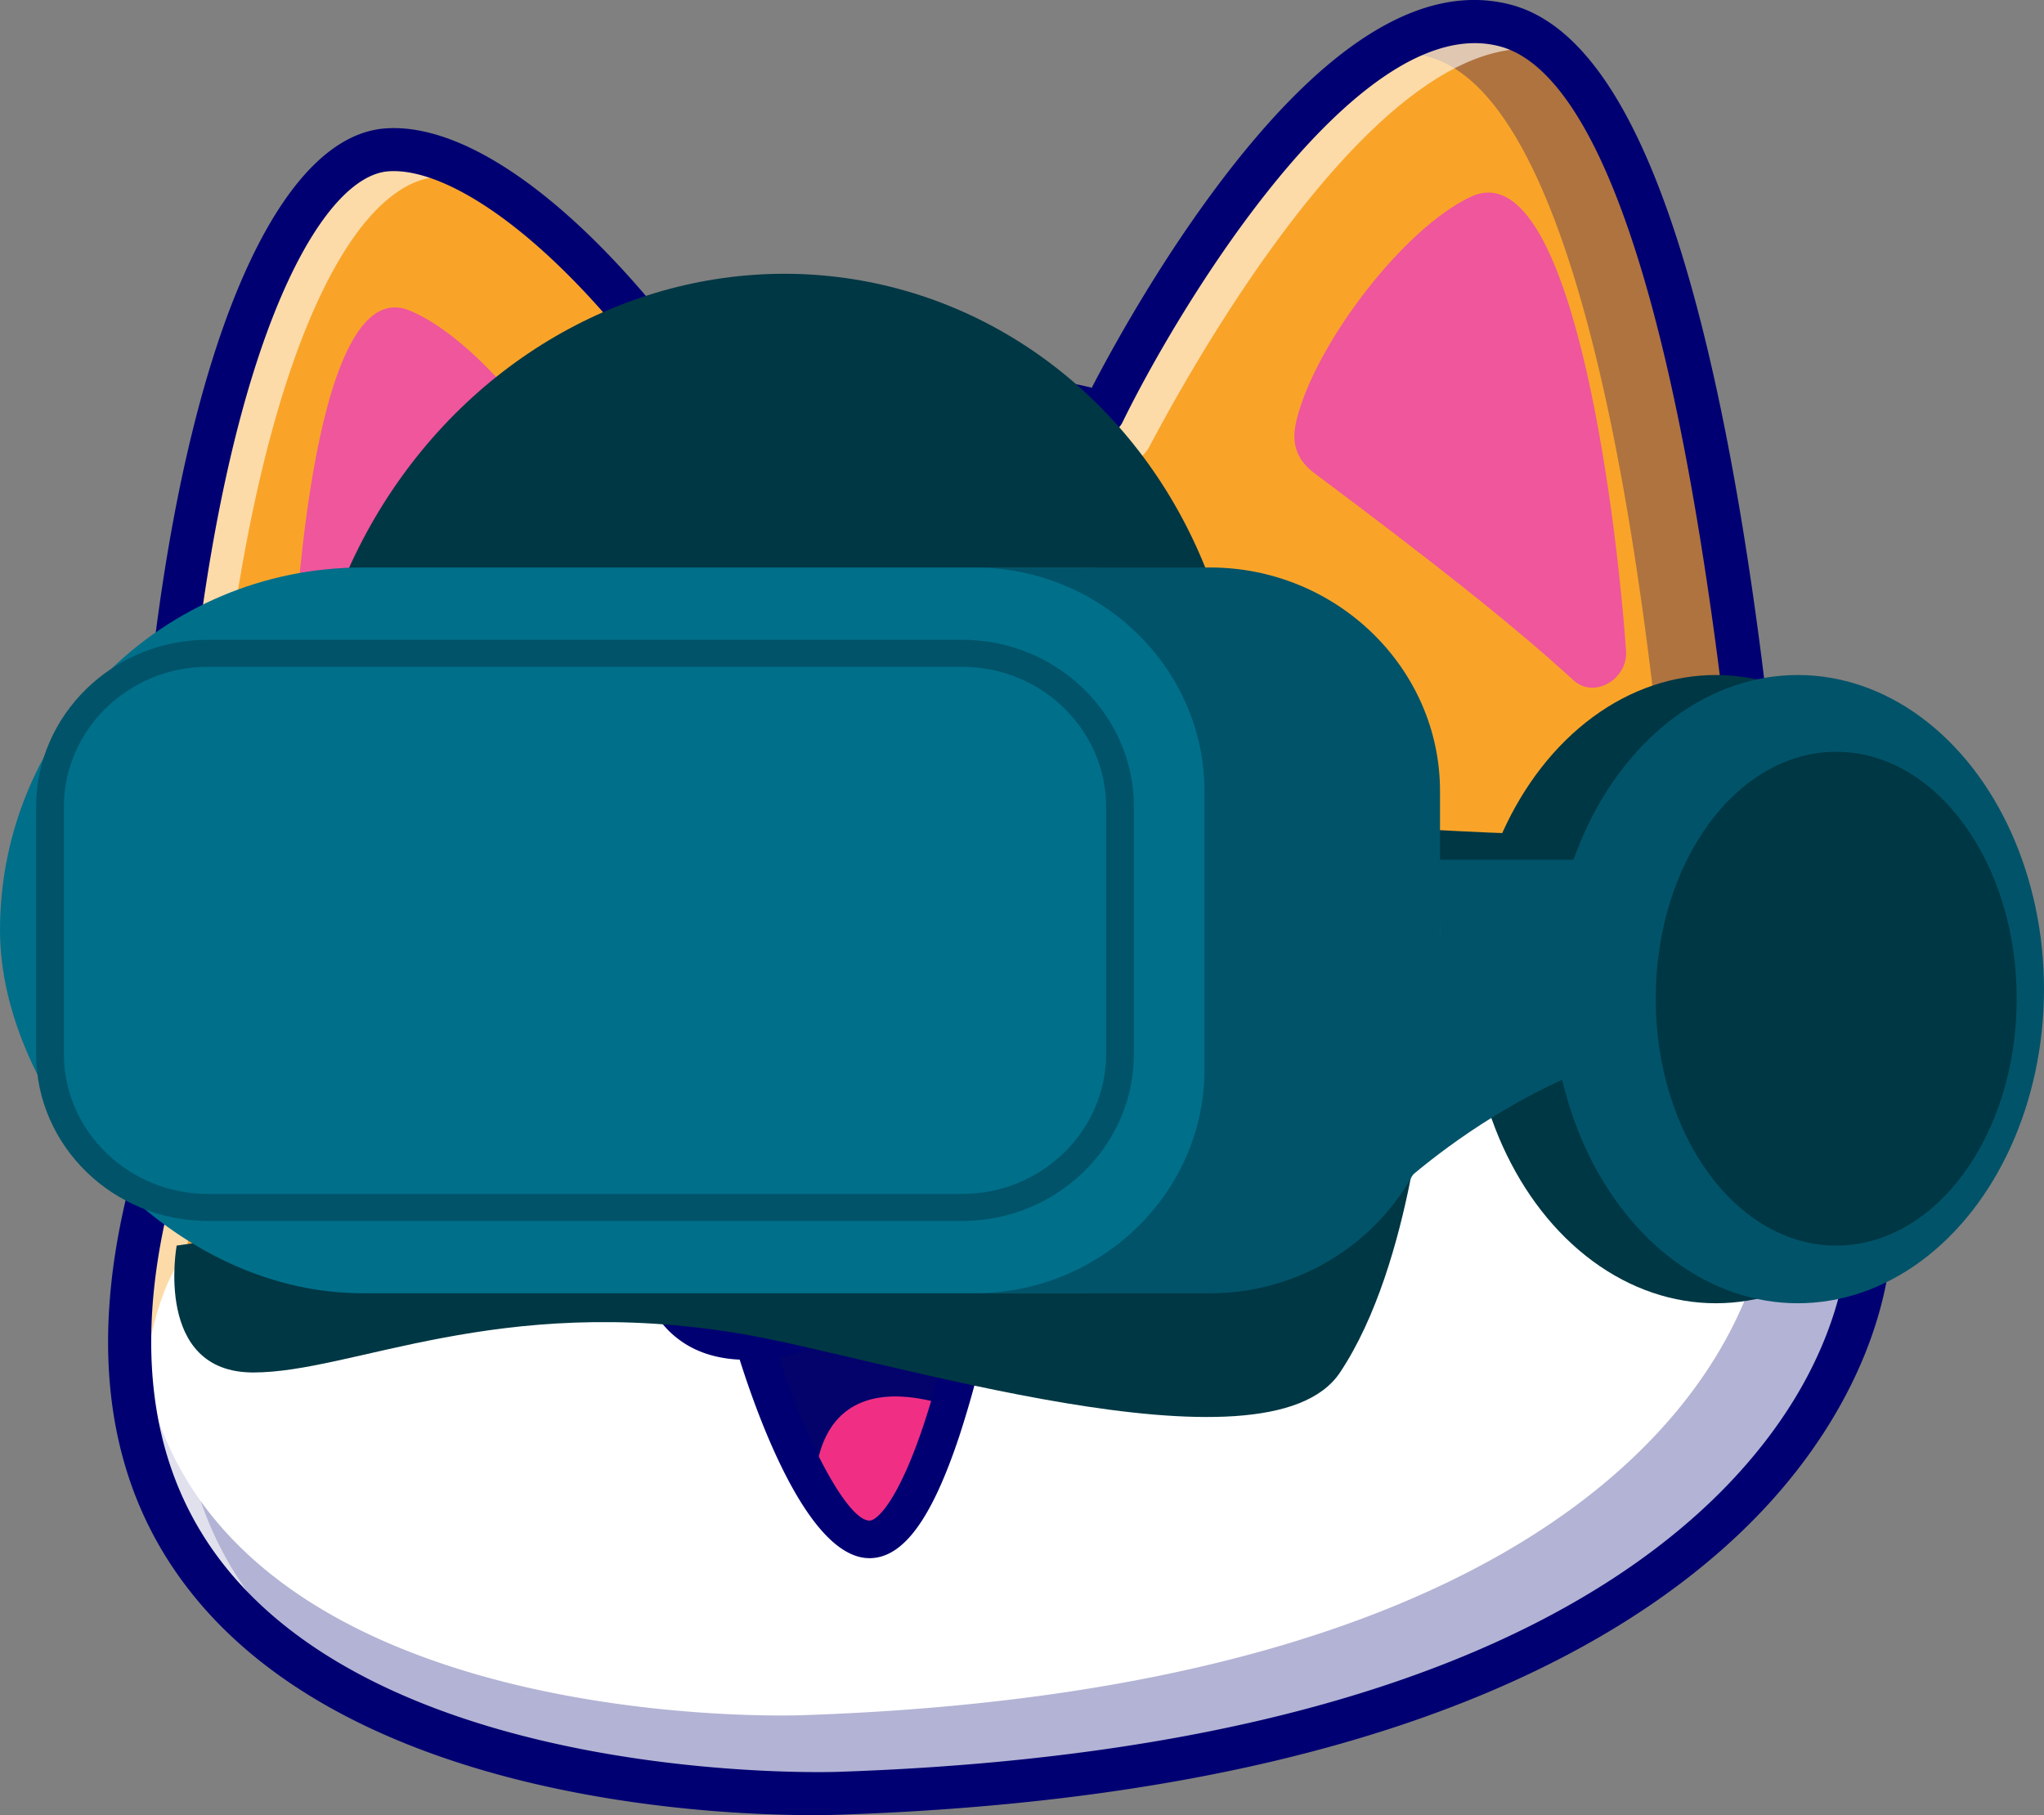
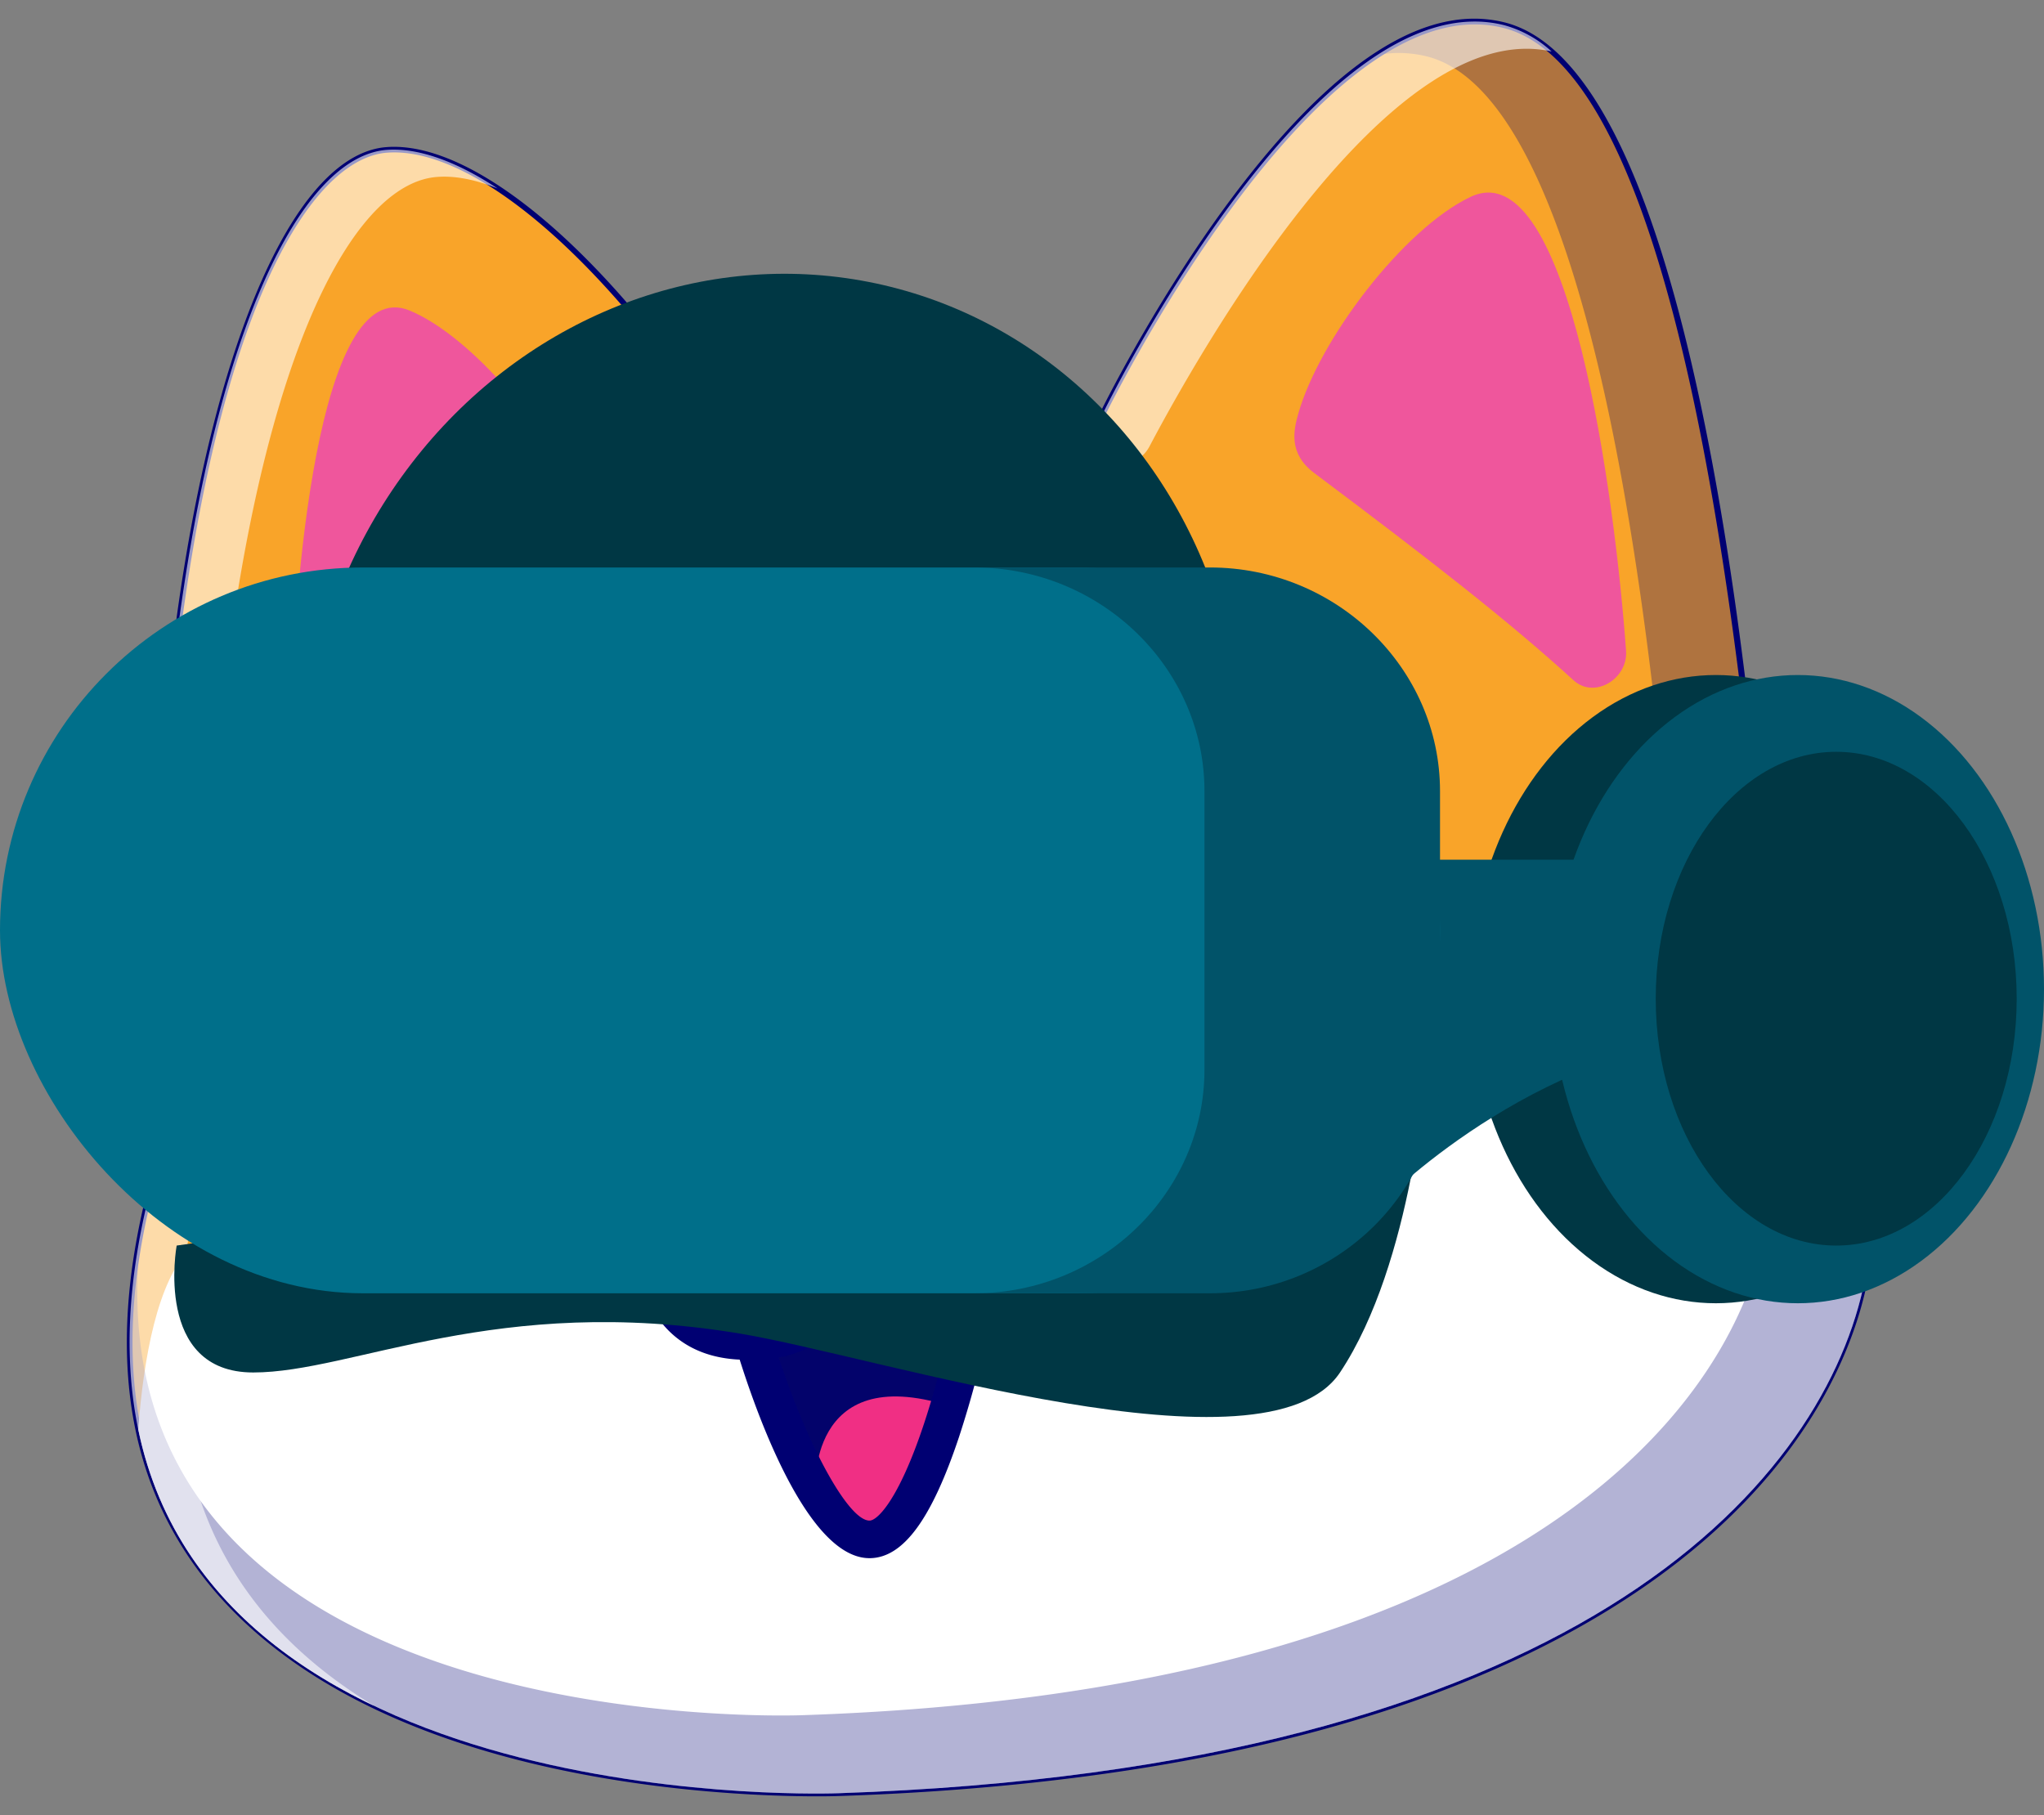
<svg xmlns="http://www.w3.org/2000/svg" viewBox="0 0 670 595.02">
  <rect x="0" y="0" width="670" height="595.02" fill="#808080" stroke="none" />
  <defs>
    <style>.cls-1{fill:#f9a429;}.cls-2{fill:#000072;}.cls-3{fill:#fff;}.cls-4{opacity:0.3;}.cls-5{fill:#03036b;}.cls-6{fill:#f02f84;}.cls-7{fill:#ef569c;}.cls-8{opacity:0.6;}.cls-9{fill:#003744;}.cls-10{fill:#015369;}.cls-11{fill:#006f8a;}</style>
  </defs>
  <title>svg jmdpi</title>
  <g id="Layer_2" data-name="Layer 2">
    <g id="Layer_1-2" data-name="Layer 1">
      <path class="cls-1" d="M578.21,289.46s32.1,50.79,35,105.85a99.73,99.73,0,0,1-2.48,26.95c-14.61,65.25-95.11,157.51-335.76,165.56,0,0-203.26,8.3-229.62-119.3C39.57,440.86,42.16,406.83,56.92,365c0,0-11.57-70,2.63-167.69S101.08,51.06,126.77,49.13,194.52,78.23,235.7,141c0,0,58.7-23.91,125.92-5.72,0,0,69.57-142.74,131.49-127S573.17,236.15,578.21,289.46Z" />
      <path class="cls-2" d="M267.81,588.84c4.49,0,7-.1,7.16-.1,107.91-3.61,193.07-24.29,253.09-61.47,60.67-37.58,78.37-81.8,83.52-104.81a99.72,99.72,0,0,0,2.5-27.2c-2.75-53-32.84-102.63-35-106.1l-.43-4.56c-2.89-31-8.92-95.4-21.86-155.14C540.68,55,519.33,14,493.33,7.38s-56.32,12.91-89.92,58c-23,30.86-39.73,63.77-42.28,68.87-62.51-16.64-118.2,3.08-125.07,5.68C198,82,155.08,46.09,126.71,48.22c-28.94,2.17-55,59.24-68.06,148.92C45,291,55.26,360.3,56,364.88,42.15,404.17,38.26,439.1,44.41,468.71c10.86,52.54,54.21,89.95,125.37,108.2C211.61,587.64,251.88,588.84,267.81,588.84ZM483.44,8a38.44,38.44,0,0,1,9.44,1.17c39.55,10,67.8,102.74,84,275.61l.47,5,.11.19c.32.51,32,51.23,34.82,105.4a98.51,98.51,0,0,1-2.46,26.71c-5.09,22.73-22.6,66.42-82.7,103.65-59.74,37-144.59,57.6-252.19,61.2-.52,0-51.34,1.9-104.7-11.78-49.1-12.6-110.47-41.36-124-106.79-6.09-29.33-2.2-64,11.57-103.07l.08-.22,0-.24c-.11-.7-11.37-71,2.64-167.41C75.89,91.28,104.87,51.7,126.84,50.05c27.81-2.13,70.26,33.8,108.1,91.49l.41.63.7-.28c.58-.24,59.21-23.58,125.33-5.68l.73.19.34-.68C363.1,134.38,425.41,8,483.44,8Z" />
      <path class="cls-3" d="M610.69,422.26c-14.61,65.25-95.11,157.51-335.76,165.56,0,0-203.26,8.3-229.62-119.3,1.8-23.75,6.35-48.41,16.92-59.22,19.53-20,45.79-25.09,84.8-4.2,19.28,10.32,44.17,5.88,55.53-5.74,19.79-20.23,39.8-45.16,76-45.91,29.48-.6,54.58,10.52,74.94,25.3,25.84,18.75,61.83,14.66,83.33-8.91,18.93-20.78,44.93-39.36,77.32-39.39C570.8,330.38,597.41,379.91,610.69,422.26Z" />
      <g class="cls-4">
        <path class="cls-2" d="M347.27,132.05c-38.61-7.33-73-1.79-93.1,3.27,22-4.34,54.87-7.19,90.22,2.38C344.39,137.7,345.4,135.63,347.27,132.05Z" />
      </g>
      <g class="cls-4">
        <path class="cls-2" d="M493.11,8.27c-13.77-3.49-27.92.87-41.6,9.74a38.56,38.56,0,0,1,16.25.49c58.11,14.71,75.11,213.79,79.84,263.81,0,0,30.11,47.66,32.8,99.31a93.05,93.05,0,0,1-2.33,25.28c-13.7,61.22-89.23,147.78-315,155.34,0,0-190.7,7.79-215.43-111.93-2.88-13.86-3.5-29.44-1.37-46.92-4.88,24.9-4.82,46.48-.95,65.13,26.36,127.6,229.62,119.3,229.62,119.3,240.65-8.05,321.15-100.31,335.76-165.56a99.73,99.73,0,0,0,2.48-26.95c-2.87-55.06-35-105.85-35-105.85C573.17,236.15,555.05,24,493.11,8.27Z" />
      </g>
      <g class="cls-4">
        <path class="cls-2" d="M338.52,396c-7.29,13.2-12.3,20.31-29.88,21-16,.58-16-23.25-16-23.25l-17.57,1.59-17.56,1.59s4.32,23.44-11.57,25.75c-17.41,2.52-23.62-3.56-33.15-15.24,0,0-4.24,30,23.53,34.51,26.3,4.3,42-1.57,39.36-39.91,4.26,38.2,20.79,41.15,45.89,32.19C348.07,424.69,338.52,396,338.52,396Z" />
      </g>
      <path class="cls-5" d="M247,439.53s19.53,65.49,38.11,65.08S318,433.75,318,433.75,288.9,444,276,409C276,409,277.93,439.42,247,439.53Z" />
      <path class="cls-2" d="M284.94,505.53h.19c19.1-.42,33.13-68.69,33.72-71.6l.32-1.58-1.53.54c-1.15.4-28.36,9.53-40.81-24.24l-2.17-5.89.39,6.26c0,.14.73,13.15-7.36,21.8-4.8,5.14-11.77,7.76-20.69,7.79h-1.23l.35,1.18C246.93,442.48,265.94,505.53,284.94,505.53ZM316.74,435c-2.18,10.08-15.45,68.3-31.65,68.65h-.16c-16.31,0-34-54.56-36.69-63.27,8.87-.26,15.86-3.07,20.8-8.36,5.66-6.06,7.29-13.88,7.72-18.71C288.67,439.83,310.77,436.5,316.74,435Z" />
      <path class="cls-6" d="M267.27,488.4s-2.88-42.16,43.81-27.57c0,0-13.14,43.45-27.2,43.7S267.27,488.4,267.27,488.4Z" />
      <path class="cls-2" d="M285,510.77h.29c10.88-.24,20.12-12.89,29.09-39.8A341.94,341.94,0,0,0,324,435a6.15,6.15,0,0,0-8.09-7c-2.36.8-23.73,7.12-34.15-21.11a6.16,6.16,0,0,0-11.92,2.52c0,.08.53,11-6,17.93-3.78,4-9.45,6-16.84,6.08a6.17,6.17,0,0,0-5.88,7.92C246,457.63,263.49,510.77,285,510.77Zm25-69.36c-1.61,6.67-4.11,16.26-7.28,25.76-8.22,24.62-15.14,31.23-17.65,31.28h-.07c-6.85,0-20.14-24.2-29.75-53.48a31.22,31.22,0,0,0,17.71-9.34,31.84,31.84,0,0,0,5.82-8.9C288.06,438.6,300.23,441.8,309.91,441.41Z" />
      <path class="cls-5" d="M312.23,379.33c-1.47-8.94-12.22-12.54-21.88-13.95a67.82,67.82,0,0,0-31.45,2.85c-9.25,3.12-19.17,8.59-19,17.65.2,11.78,18.81,18.3,30.09,21.17a24.8,24.8,0,0,0,16.45-1.49C297,400.71,314.14,391,312.23,379.33Z" />
      <ellipse class="cls-3" cx="270.65" cy="377.81" rx="18.41" ry="3.41" transform="translate(-32.97 25.95) rotate(-5.17)" />
      <path class="cls-2" d="M262.61,382.47c3.93,0,7.59-.3,8.43-.38,2-.18,19.2-1.86,18.83-6h0c-.38-4.15-17.64-2.71-19.6-2.53s-19.21,1.86-18.83,6C251.65,381.93,257.37,382.47,262.61,382.47Zm25.45-6.23c-.69,1-6.74,3.14-17.18,4.08-10.74,1-17.14-.12-17.7-1,.41-.82,6.5-3,17.24-4C280.87,374.36,287.2,375.37,288.06,376.24Z" />
      <path class="cls-2" d="M305.49,441.8c1.44,0,2.93-.07,4.45-.21,12.79-1.15,22.4-5.79,28.58-13.79,9.17-11.86,6.87-26.56,6.77-27.18a6.37,6.37,0,0,0-12.57,2.08c0,.06,1.45,10-4.34,17.4-3.94,5-10.53,8-19.59,8.81-7.71.69-13.6-1-18-5-9.11-8.42-9-24.56-9-24.72a6.39,6.39,0,0,0-6.27-6.46h-.11a6.36,6.36,0,0,0-6.36,6.24c0,.89-.25,21.89,13,34.23C288.23,438.91,296.09,441.8,305.49,441.8Z" />
      <path class="cls-2" d="M244.75,445.74c1.69,0,3.44-.08,5.23-.24,11-1,19.43-5.32,25-12.85,10.47-14,6.61-34,6.44-34.81a6.16,6.16,0,0,0-12.08,2.42c.06.27,2.91,15.52-4.26,25.07-3.48,4.65-8.8,7.23-16.25,7.91-8.75.78-15.54-.89-20.15-5-6.8-6-7.15-15.73-7.15-15.82a6.19,6.19,0,0,0-6.3-6,6.13,6.13,0,0,0-6,6.24c0,.61.37,15,11.15,24.67C226.62,442.93,234.79,445.74,244.75,445.74Z" />
      <ellipse class="cls-5" cx="179.06" cy="352.88" rx="33.36" ry="41.65" transform="translate(-31.1 17.59) rotate(-5.17)" />
-       <path class="cls-2" d="M180.39,395.39c.83,0,1.67,0,2.51-.11,18.83-1.7,32.42-22.11,30.31-45.49s-19.16-41-38-39.3c-9.16.83-17.36,6-23.08,14.68s-8.25,19.52-7.23,30.8C147,378.31,162.58,395.39,180.39,395.39Zm-2.64-83.18c16.86,0,31.69,16.37,33.63,37.75,2,22.37-10.82,41.88-28.64,43.49s-34-15.27-36-37.64c-1-10.87,1.48-21.4,6.93-29.63s13.12-13.09,21.71-13.87C176.18,312.24,177,312.21,177.75,312.21Z" />
      <ellipse class="cls-3" cx="187.09" cy="348.25" rx="11.77" ry="14.69" transform="translate(-30.64 18.29) rotate(-5.17)" />
-       <path class="cls-2" d="M187.54,363.84c.32,0,.64,0,1,0a11.54,11.54,0,0,0,8.58-5.44,18.28,18.28,0,0,0-2-21.83,11.57,11.57,0,0,0-9.42-3.82c-7,.64-12,8.12-11.23,16.69h0A17.48,17.48,0,0,0,179.08,360,11.74,11.74,0,0,0,187.54,363.84Zm-.91-29.34a9.94,9.94,0,0,1,7.15,3.29,16.45,16.45,0,0,1,1.77,19.55,9.27,9.27,0,0,1-15.14,1.37,15.59,15.59,0,0,1-4.12-9.48c-.69-7.57,3.6-14.16,9.56-14.7Z" />
      <path class="cls-2" d="M362.09,355.4c2.15-8.41,4.86-15.93,8.73-20.72a20.73,20.73,0,0,1,6.39-5.35,29.93,29.93,0,0,1,8.23-2.91,39.84,39.84,0,0,1,4.43-.68,27.94,27.94,0,0,1,4,.07,17.87,17.87,0,0,1,7.48,2.63c5.15,3.07,10.06,9.4,14.65,16.32l.16.24a2.49,2.49,0,0,0,4.53-1,34.74,34.74,0,0,0-1-14.19,34,34,0,0,0-7.24-13.54,29.81,29.81,0,0,0-14.6-8.9,35.35,35.35,0,0,0-16.57-.16,36.27,36.27,0,0,0-14.88,6.71,30.5,30.5,0,0,0-9.94,13.51,32.85,32.85,0,0,0-1.72,15.15,32,32,0,0,0,4.61,13.4,1.47,1.47,0,0,0,2.67-.42Z" />
      <ellipse class="cls-3" cx="195.55" cy="261.24" rx="17.47" ry="23.1" transform="translate(-103.35 392.17) rotate(-76.84)" />
      <path class="cls-7" d="M111.24,246.25c18.33-18.56,40.1-37.44,73.42-65.26,7.39-6.17,5.42-13,3.84-17.66-7.28-21.55-33.92-53.16-54.26-61.55C104,89.32,96.09,194.56,95.24,238.3,95.08,246.65,105.37,252.19,111.24,246.25Z" />
      <path class="cls-7" d="M515.79,223c-21.35-19.47-46.53-39.1-85-67.94-8.53-6.4-6.74-14.06-5.27-19.31C432.32,111.51,460,75,482,64.55,514.67,49,529.55,165,533,213.31,533.69,222.53,522.62,229.26,515.79,223Z" />
      <ellipse class="cls-3" cx="363.64" cy="248.29" rx="23.1" ry="17.47" transform="translate(-70.79 176.49) rotate(-24.94)" />
      <g class="cls-8">
        <path class="cls-3" d="M493.11,8.27C431.19-7.42,361.62,135.32,361.62,135.32c-52-14.06-114.8.08-133.41,5.84,1.47,2.09,3.87,5.73,6.16,9.25a12,12,0,0,0,13.13,5.08c18.75-4.89,66.77-14.71,116.87-3.42a11.21,11.21,0,0,0,12.4-5.7C393,115.63,455.44,4.9,508.6,16.89A37.68,37.68,0,0,0,493.11,8.27Z" />
      </g>
      <g class="cls-8">
        <path class="cls-3" d="M126.77,49.13c-25.69,1.93-53,50.48-67.22,148.14S56.92,365,56.92,365c-14.76,41.87-17.35,75.9-11.61,103.56,9.33,45.14,40.8,73.26,77.57,90.77-29.41-17.71-53.17-43.72-61.07-81.93-5.74-27.66-4.35-70.68,10.41-112.55,0,0-3.18-18.81-3.6-52.22a9.44,9.44,0,0,0,1.59.18c10,.22,18.51-14.75,18.92-33.45s-7.4-34-17.44-34.25l-.26,0c1.13-12.23,2.63-25.23,4.63-39C90.26,108.44,117.58,59.9,143.28,58c5.82-.45,12.5.83,19.82,3.78C149.19,52.62,136.74,48.38,126.77,49.13Z" />
      </g>
-       <path class="cls-2" d="M266.31,595c5,0,8.09-.11,8.9-.14,179.93-6,264.85-58.65,304.39-101.73,27.5-30,42.3-65.76,40.61-98.21-2.7-51.66-29.69-98.77-35.12-107.77l-.32-3.31c-2.91-31.11-9-95.84-22-155.87C545.88,50.13,523.66,8.74,494.85,1.44s-61.14,13-96.37,60.26c-19.89,26.7-34.82,54.21-40.61,65.39-55.28-13.25-103.47.06-119.37,5.43C199.33,74.34,156.58,39.81,126.23,42.1c-32.43,2.44-60,60.07-73.65,154.15-13.11,90.16-4.65,156.19-2.9,168C27.7,427.71,31.16,479.62,60,518.59,112.58,589.8,232.37,595,266.31,595ZM483.46,14.14a32.18,32.18,0,0,1,7.93,1c25.24,6.4,59.5,58.44,79.34,270.07l.47,4.95a7,7,0,0,0,1.06,3.1c.31.49,31.13,49.95,33.87,102.44.7,13.58-1.47,49.32-36.92,87.94-37.72,41.09-119.43,91.31-294.52,97.17-1.52.08-147.55,5-203.41-70.6C45.19,474.86,42.6,426.79,63.57,367.3a7,7,0,0,0,.3-3.49c-.11-.69-11.2-70.22,2.67-165.53,14-96.06,40.58-140.6,60.75-142.12,21-1.58,60.87,25.25,102.51,88.75a7,7,0,0,0,8.54,2.66h0c.57-.23,57.46-22.74,121.43-5.44a7.06,7.06,0,0,0,8.18-3.72C385.56,102.31,438.7,14.14,483.46,14.14Z" />
      <path class="cls-9" d="M57.91,408.3S50.26,449.9,83,449.9s79.76-26,159.53-12.75C288.21,444.71,415.2,486,439.24,449.9s28.26-99.84,28.26-99.84Z" />
      <ellipse class="cls-9" cx="253.09" cy="254.24" rx="164.87" ry="153.8" transform="translate(-45.12 453.63) rotate(-78.9)" />
-       <path class="cls-9" d="M416.69,269.29s71.69,3.79,75.73,3.79,25.89,2.19,25.89,2.19l-5.84,17.5-92.42,4.28Z" />
      <ellipse class="cls-9" cx="562.44" cy="324.24" rx="80.69" ry="102.97" />
      <path class="cls-10" d="M454.48,392.82s53.18-53.33,119.23-53.33V281.81H443.52Z" />
      <ellipse class="cls-10" cx="589.31" cy="324.24" rx="80.69" ry="102.97" />
      <ellipse class="cls-9" cx="601.89" cy="327.37" rx="59.16" ry="80.93" />
      <rect class="cls-11" y="186.02" width="472.02" height="237.92" rx="118.96" transform="translate(472.02 609.96) rotate(-180)" />
-       <path class="cls-10" d="M68.17,400.23H315.35c31.06,0,56.33-24.56,56.33-54.75v-81c0-30.19-25.27-54.76-56.33-54.76H68.17c-31.06,0-56.33,24.57-56.33,54.76v81C11.84,375.67,37.11,400.23,68.17,400.23ZM315.35,218.57c26,0,47.23,20.6,47.23,45.91v81c0,25.31-21.19,45.9-47.23,45.9H68.17c-26,0-47.23-20.59-47.23-45.9v-81c0-25.31,21.19-45.91,47.23-45.91Z" />
      <path class="cls-10" d="M394.81,350.65V259.31c0-40.31-33.93-73.29-75.39-73.29h77.21c41.46,0,75.39,33,75.39,73.29v91.34c0,40.31-33.93,73.29-75.39,73.29H319.42C360.88,423.94,394.81,391,394.81,350.65Z" />
    </g>
  </g>
</svg>